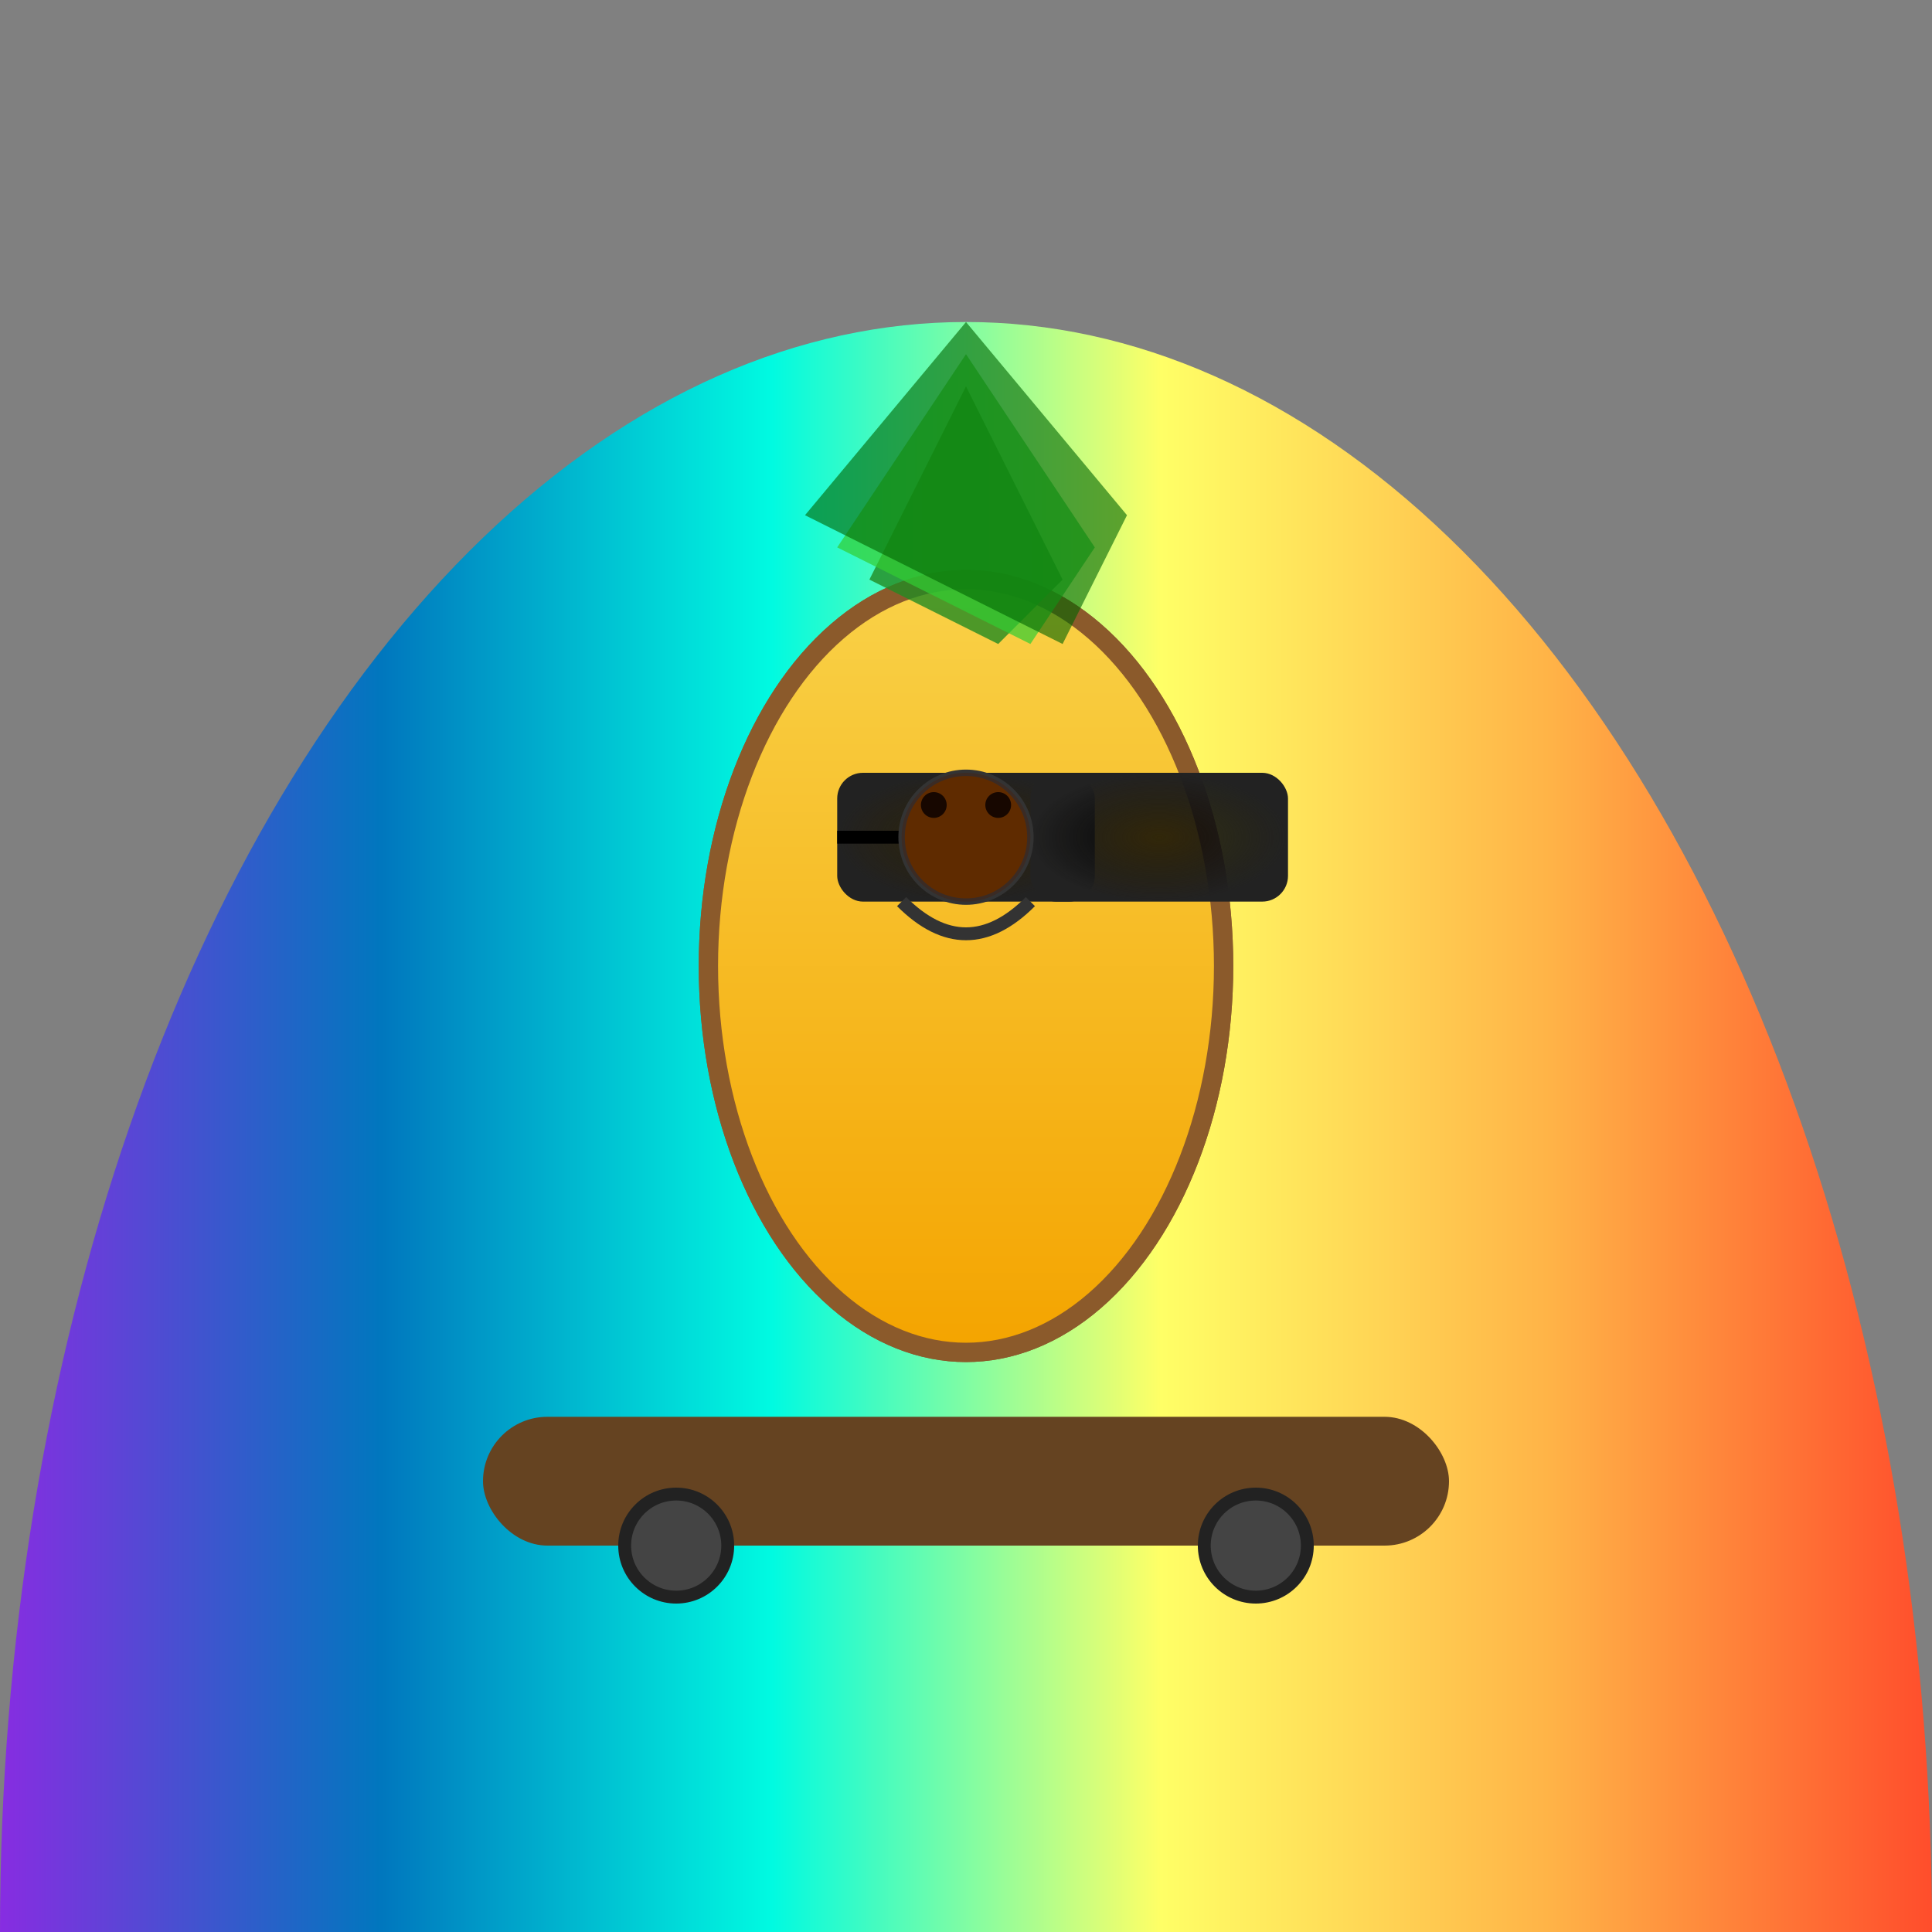
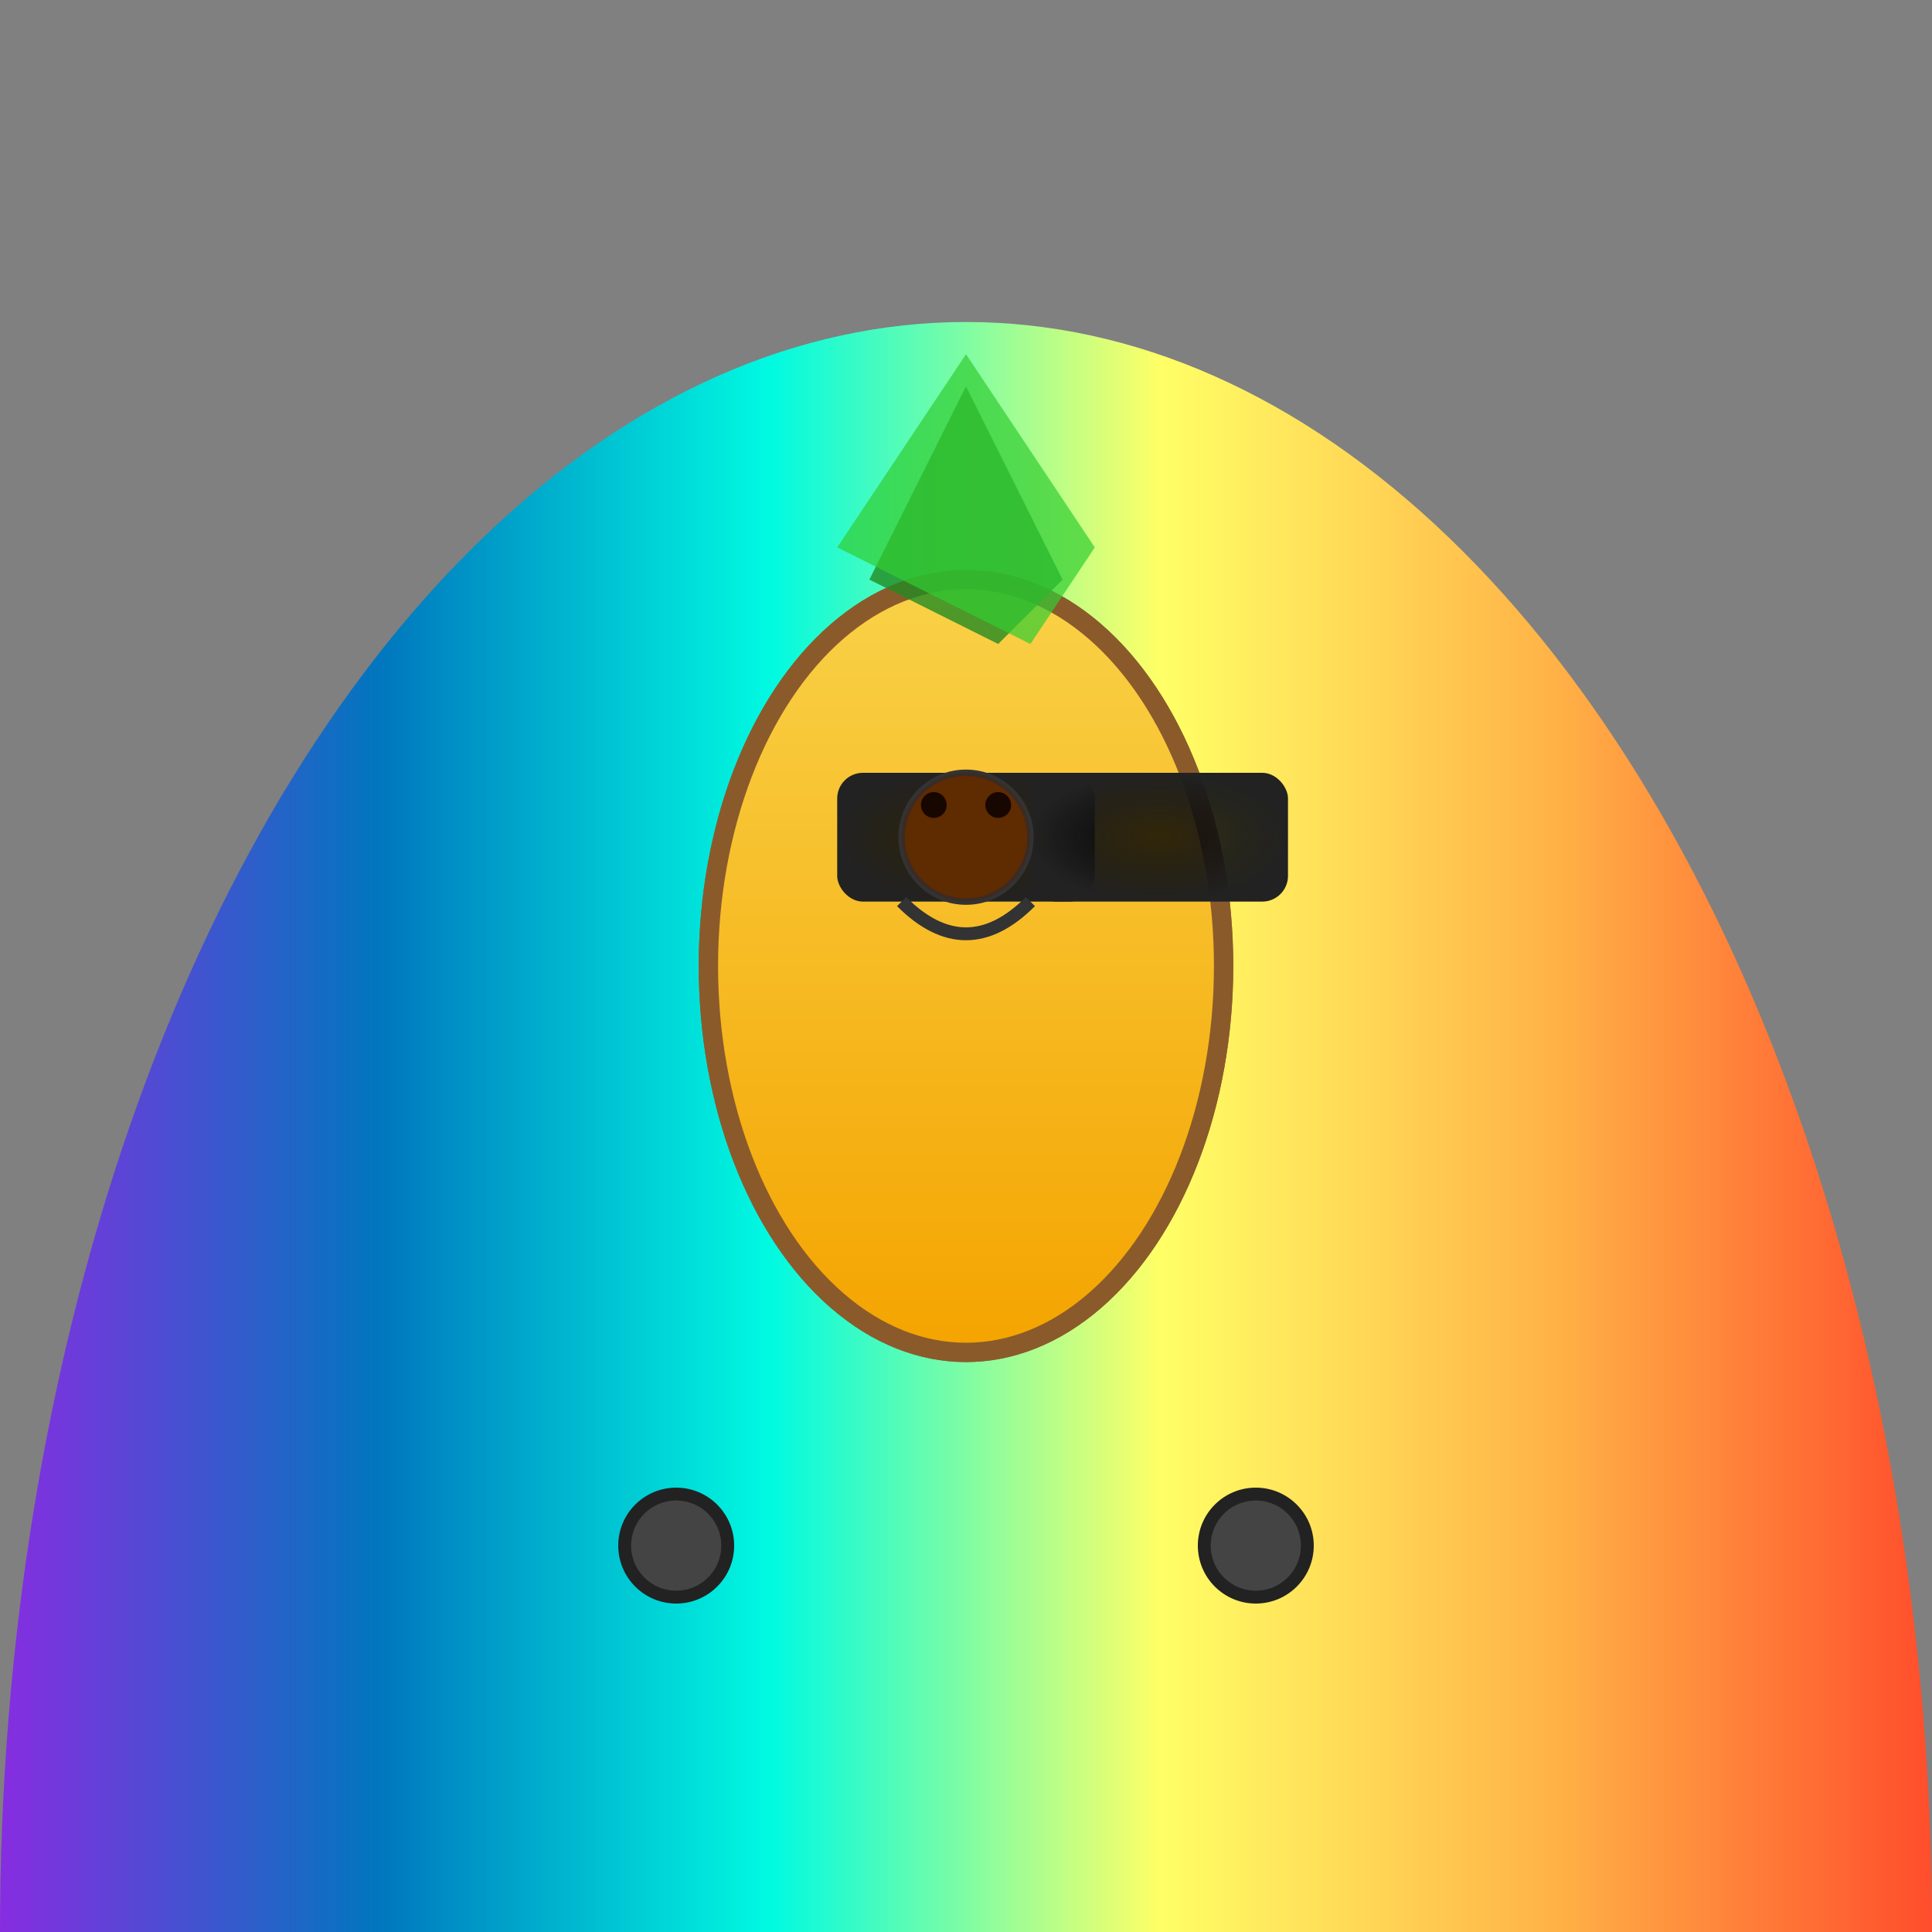
<svg xmlns="http://www.w3.org/2000/svg" viewBox="0 0 300 300">
  <rect x="0" y="0" width="300" height="300" fill="#808080" stroke="none" />
  <defs>
    <linearGradient id="pineappleGrad" x1="0%" y1="0%" x2="0%" y2="100%">
      <stop offset="0%" stop-color="#f9d147" />
      <stop offset="100%" stop-color="#f4a400" />
    </linearGradient>
    <radialGradient id="sunglassGrad" cx="50%" cy="50%" r="50%">
      <stop offset="0%" stop-color="#000000" stop-opacity="0.8" />
      <stop offset="100%" stop-color="#222" />
    </radialGradient>
    <linearGradient id="rainbowGrad" x1="0%" y1="0%" x2="100%" y2="0%">
      <stop offset="0%" stop-color="#ff4b2b" />
      <stop offset="20%" stop-color="#ffb347" />
      <stop offset="40%" stop-color="#ffff66" />
      <stop offset="60%" stop-color="#00fae1" />
      <stop offset="80%" stop-color="#0077be" />
      <stop offset="100%" stop-color="#8a2be2" />
    </linearGradient>
  </defs>
  <g id="rainbow">
    <ellipse cx="150" cy="300" rx="150" ry="250" fill="url(#rainbowGrad)" stroke="none" transform="rotate(180 150 300)" />
  </g>
  <g id="skateboard" transform="translate(75,220)">
-     <rect x="0" y="0" width="150" height="20" fill="#654321" rx="10" ry="10" />
    <circle cx="30" cy="20" r="8" fill="#444" stroke="#222" stroke-width="2" />
    <circle cx="120" cy="20" r="8" fill="#444" stroke="#222" stroke-width="2" />
  </g>
  <g id="pineapple" transform="translate(150,150)">
    <ellipse cx="0" cy="0" rx="40" ry="60" fill="url(#pineappleGrad)" stroke="#8b5a2b" stroke-width="3" />
    <pattern id="dotsPattern" patternUnits="userSpaceOnUse" width="10" height="10">
      <circle cx="5" cy="5" r="2" fill="#a0522d" />
    </pattern>
    <ellipse cx="0" cy="0" rx="40" ry="60" fill="url(#pineappleGrad)" stroke="#8b5a2b" stroke-width="3" />
  </g>
  <g id="leaves" transform="translate(150,100)">
    <polygon points="0,-40 15,-10 5,0 -15,-10" fill="#228b22" opacity="0.8" />
    <polygon points="0,-45 20,-15 10,0 -20,-15" fill="#32cd32" opacity="0.7" />
-     <polygon points="0,-50 25,-20 15,0 -25,-20" fill="#006400" opacity="0.6" />
  </g>
  <g id="sunglasses" transform="translate(150,130)">
    <rect x="-20" y="-10" width="40" height="20" fill="url(#sunglassGrad)" rx="4" ry="4" />
    <rect x="10" y="-10" width="40" height="20" fill="url(#sunglassGrad)" rx="4" ry="4" />
-     <line x1="-20" y1="0" x2="10" y2="0" stroke="#000" stroke-width="2" />
  </g>
  <circle cx="150" cy="130" r="10" fill="#663300" stroke="#333" stroke-width="1" />
  <path d="M140,140 Q150,150 160,140" stroke="#333" stroke-width="2" fill="none" />
  <circle cx="145" cy="125" r="2" fill="#000" />
  <circle cx="155" cy="125" r="2" fill="#000" />
  <circle cx="150" cy="130" r="10" fill="#4d1a00" opacity="0.3" />
</svg>